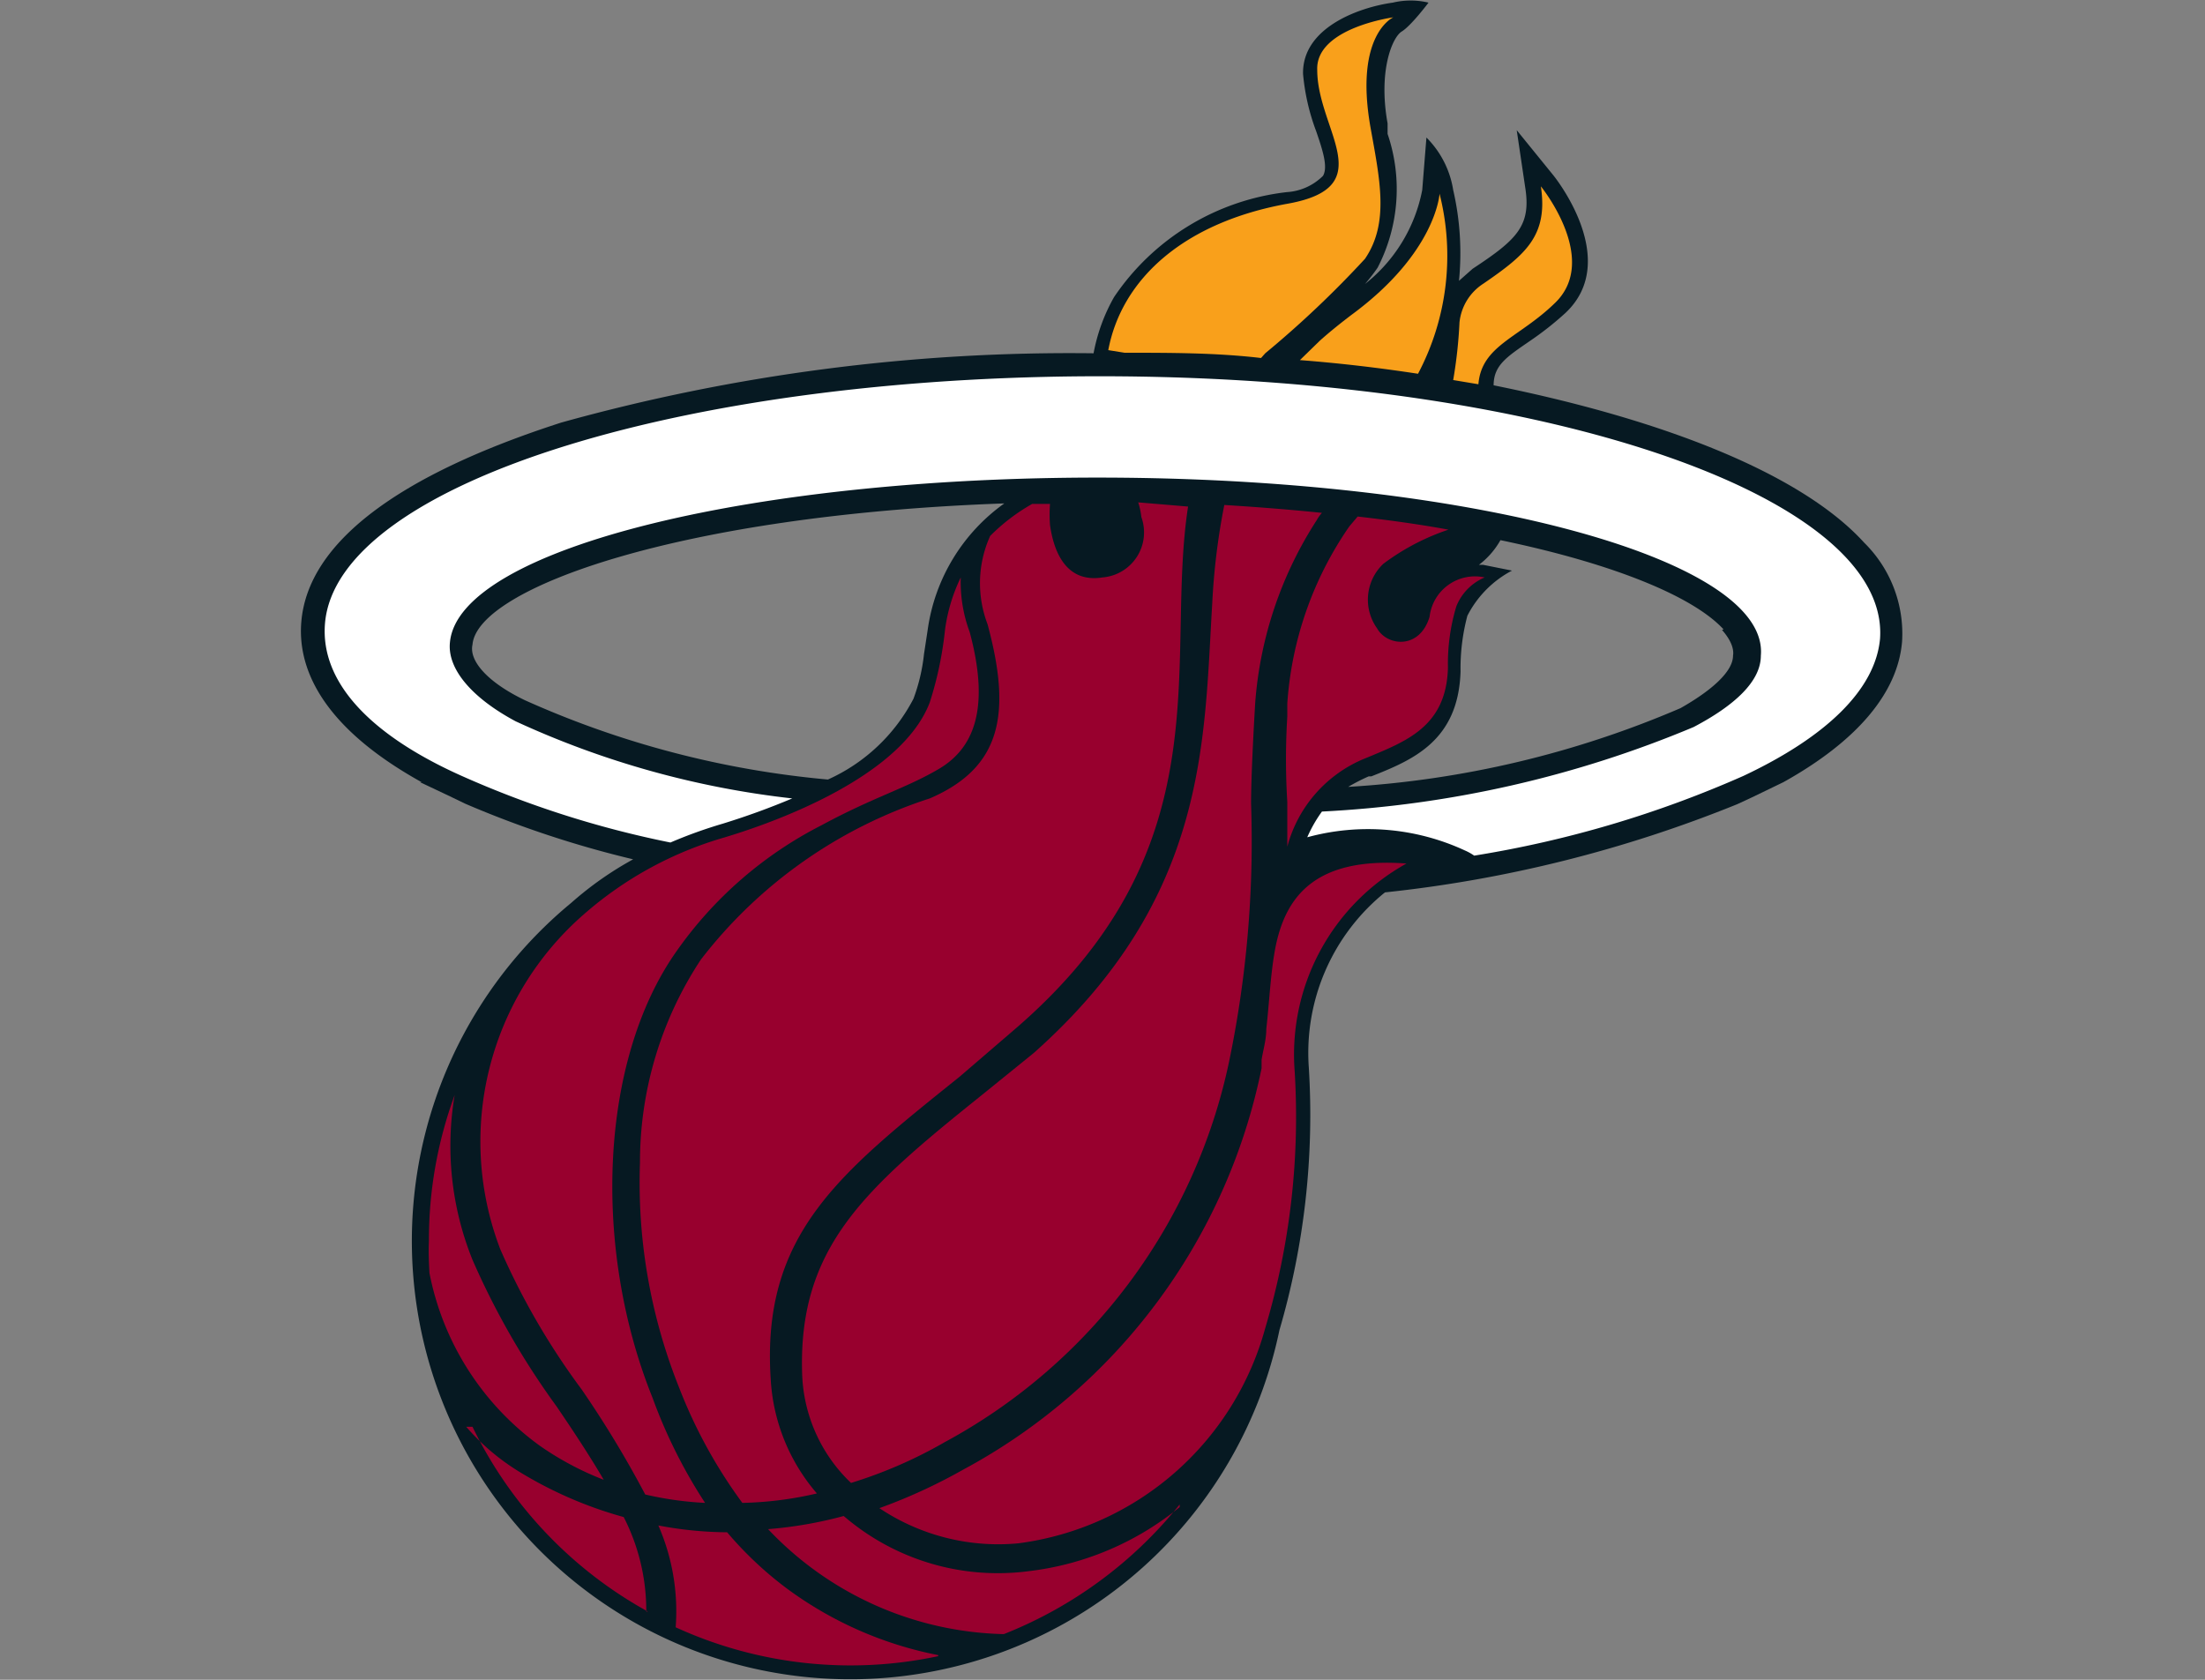
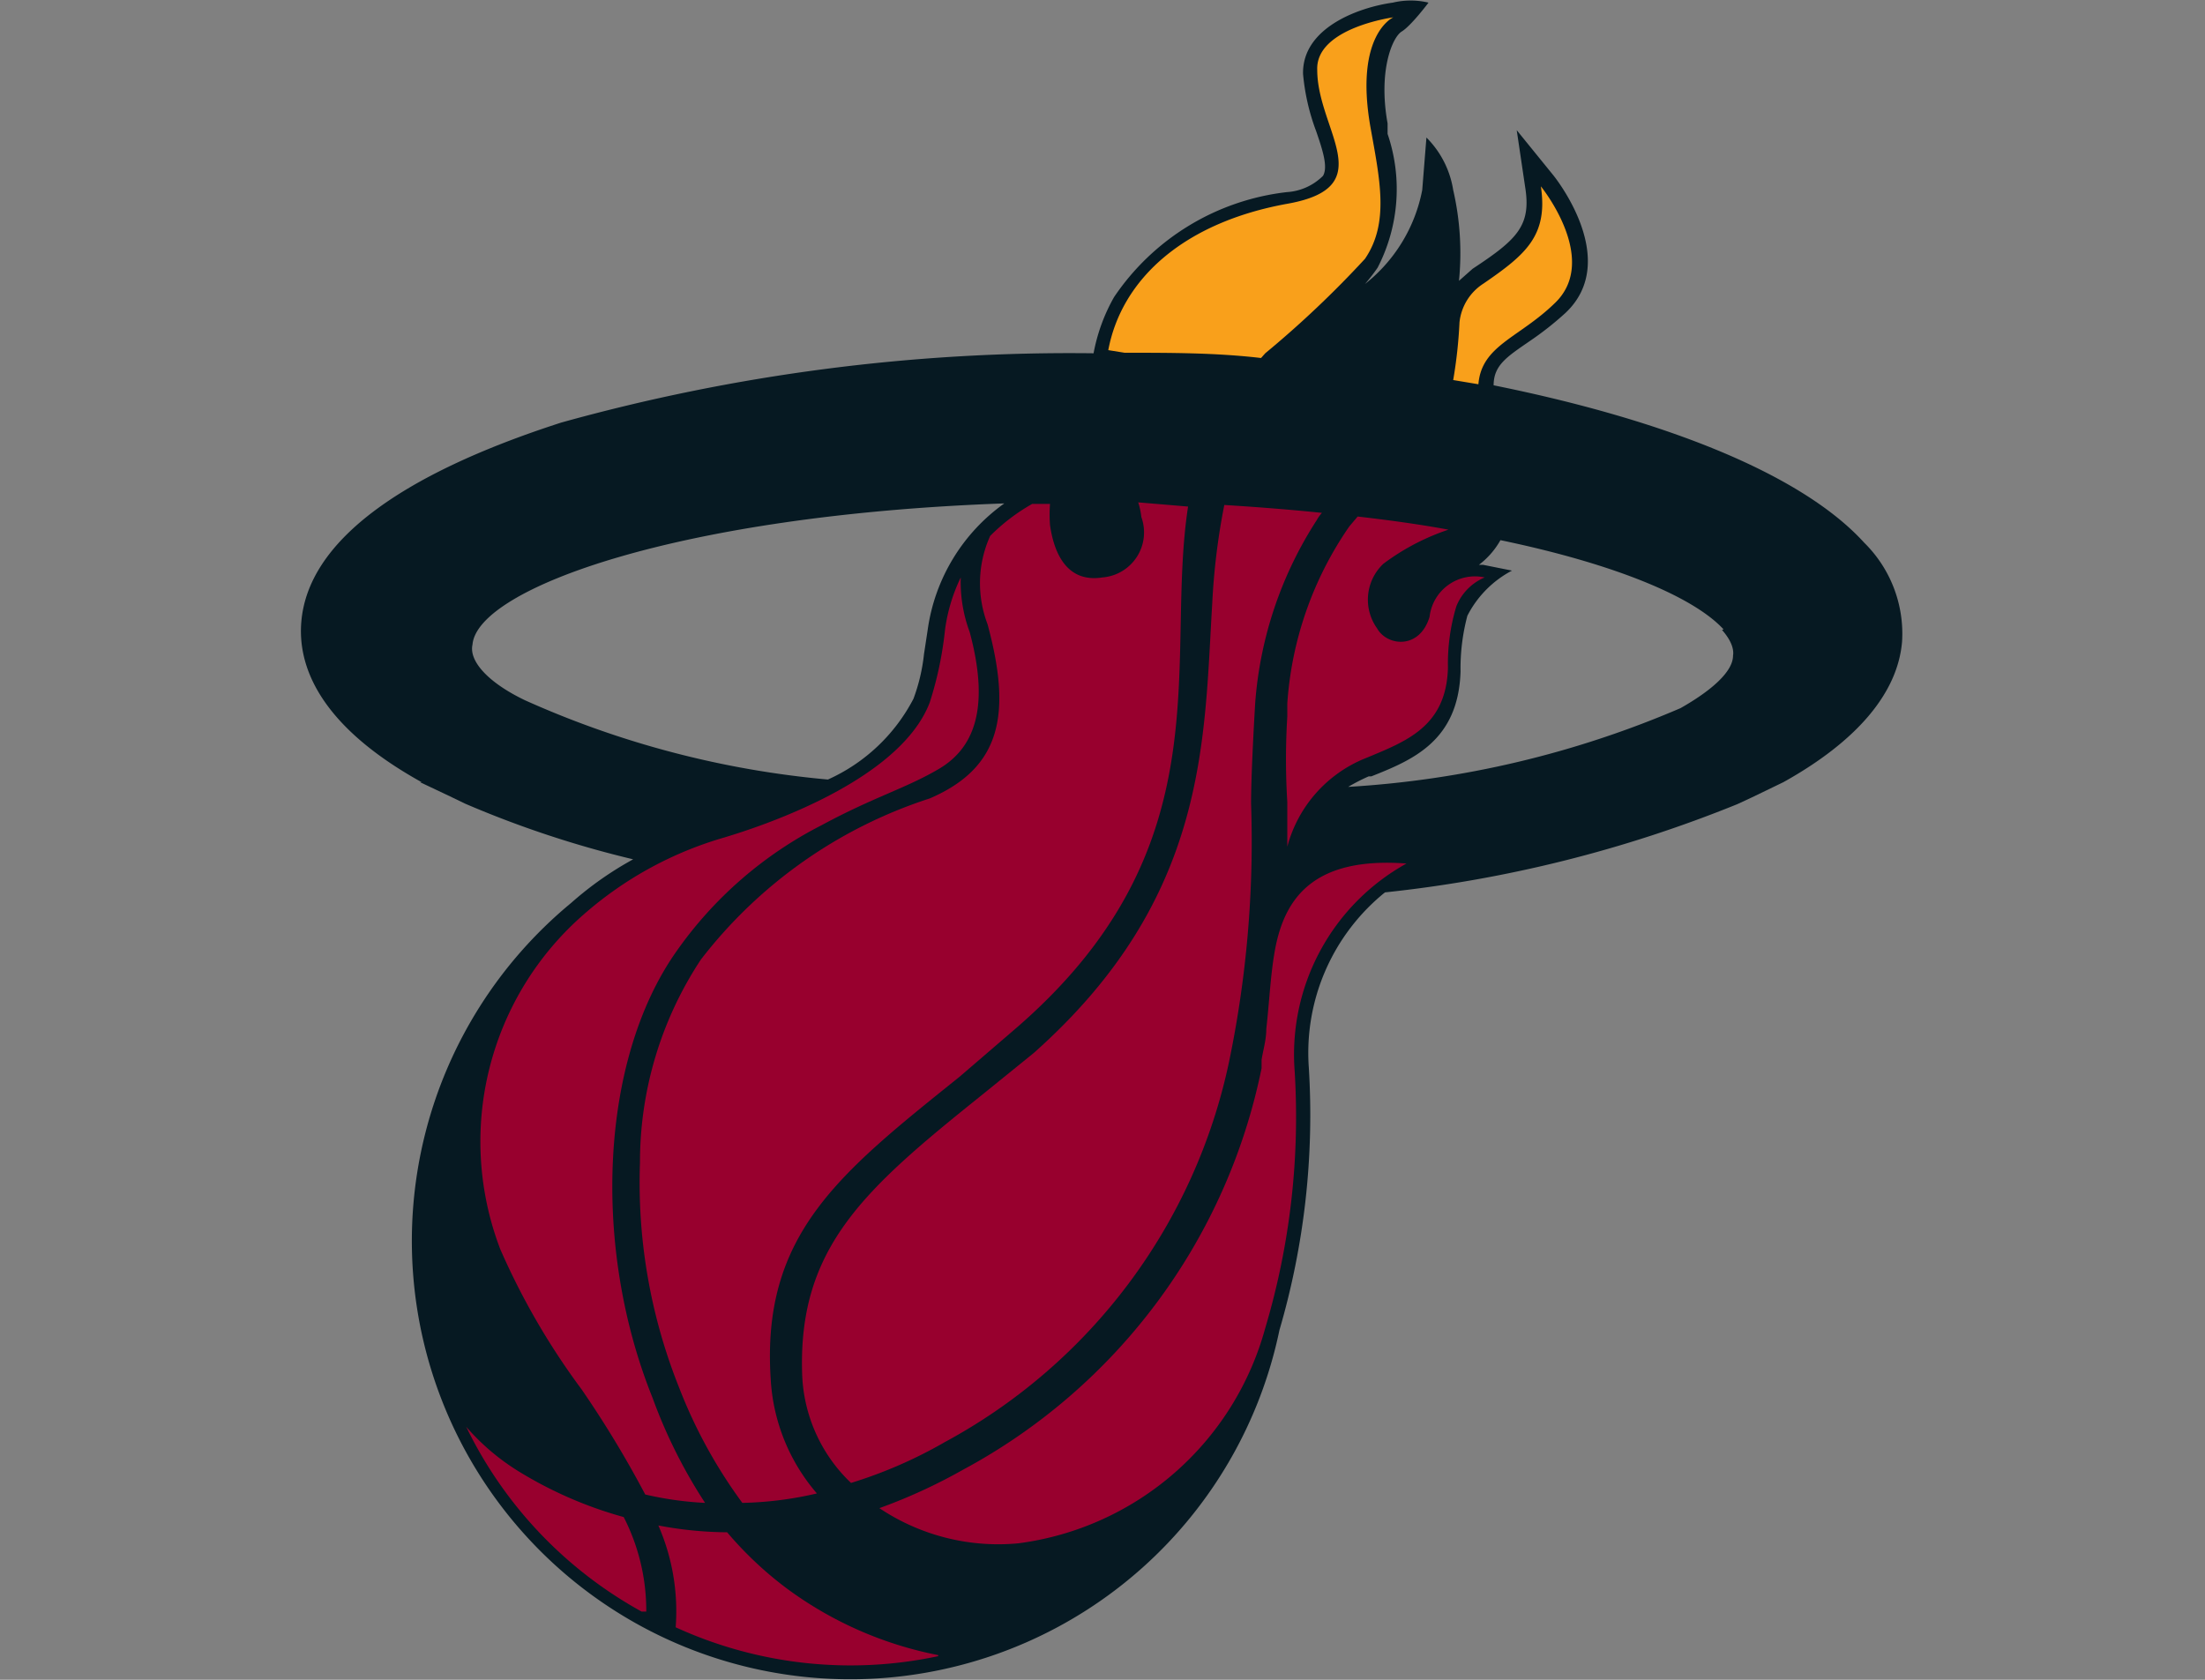
<svg xmlns="http://www.w3.org/2000/svg" id="Layer_1" data-name="Layer 1" viewBox="0 0 42 32">
  <rect x="0" y="0" width="42" height="32" fill="#808080" stroke="none" />
  <defs>
    <style>.cls-1{fill:#061922;}.cls-2{fill:#98002e;}.cls-3{fill:#f9a01b;}.cls-4{fill:#fff;}</style>
  </defs>
  <title>NBAMIA</title>
  <g id="Layer_2" data-name="Layer 2">
    <g id="Layer_1-2" data-name="Layer 1-2">
      <path class="cls-1" d="M35.51,10.34c-1.17-1.29-3.74-2.33-7.06-3,0-.38.25-.54.67-.83a6,6,0,0,0,.7-.55c1.06-1-.19-2.57-.24-2.63l-.69-.85.16,1.08c.12.74-.15,1-1,1.56l-.26.23a5.35,5.35,0,0,0-.11-1.73,1.81,1.81,0,0,0-.51-1l-.08,1A3,3,0,0,1,26,5.41a3.65,3.65,0,0,0,.24-.31,3.26,3.26,0,0,0,.19-2.55l0-.2c-.18-1,.09-1.64.27-1.75s.51-.55.51-.55a1.47,1.47,0,0,0-.68,0c-.65.09-1.73.48-1.71,1.36a4.14,4.14,0,0,0,.25,1.09c.12.35.23.68.13.85a1.07,1.07,0,0,1-.69.31,4.6,4.6,0,0,0-3.29,2,3.44,3.44,0,0,0-.39,1.07A36.14,36.14,0,0,0,10.69,8.05c-3.1,1-4.82,2.28-4.95,3.79-.07.8.29,1.95,2.29,3.06H8l.57.27h0l.29.14h0a19.66,19.66,0,0,0,3.2,1.06,6.44,6.44,0,0,0-1.18.83,8.35,8.35,0,1,0,13.49,8.14,14.59,14.59,0,0,0,.56-5A3.93,3.93,0,0,1,26.38,17a24.76,24.76,0,0,0,6.71-1.68h0l.28-.13h0l.6-.29v0c1.4-.78,2.18-1.7,2.26-2.68A2.43,2.43,0,0,0,35.51,10.34ZM32.8,12c.23.26.22.43.21.49,0,.3-.4.66-1,1h0a18.84,18.84,0,0,1-6.33,1.5,3.6,3.6,0,0,1,.39-.2l.05,0c.78-.31,1.66-.67,1.7-2a3.9,3.9,0,0,1,.13-1.06,2,2,0,0,1,.85-.86l-.55-.11h-.08a1.53,1.53,0,0,0,.41-.47c2.21.46,3.69,1.09,4.25,1.7ZM9,12.28c.09-1.07,3.93-2.47,10.13-2.69A3.56,3.56,0,0,0,17.67,12l-.07.46a3.51,3.51,0,0,1-.2.85,3.41,3.41,0,0,1-1.63,1.54A18,18,0,0,1,10,13.34h0C9.29,13,8.93,12.59,9,12.28Z" />
-       <path class="cls-2" d="M8.18,24.25a5.31,5.31,0,0,0,2.1,3.29,5.72,5.72,0,0,0,1.22.65c-.27-.46-.58-.93-.9-1.4A14.8,14.8,0,0,1,9,24a5.81,5.81,0,0,1-.34-3.14h0a8,8,0,0,0-.49,2.78C8.16,23.86,8.17,24.05,8.18,24.25Z" />
      <path class="cls-2" d="M9.53,23.8a13.62,13.62,0,0,0,1.55,2.67,20,20,0,0,1,1.21,2,6.39,6.39,0,0,0,1.14.16,9.73,9.73,0,0,1-1-2c-1.16-2.88-1-6.44.45-8.5a7.58,7.58,0,0,1,2.77-2.41c1-.54,1.6-.7,2.23-1.07s1-1.09.59-2.61A2.74,2.74,0,0,1,18.3,11,3.29,3.29,0,0,0,18,12h0a6.82,6.82,0,0,1-.29,1.38c-.6,1.58-3.51,2.45-3.9,2.57a7,7,0,0,0-2.68,1.46A5.74,5.74,0,0,0,9.53,23.8Z" />
      <path class="cls-2" d="M21.68,9.57a1.4,1.4,0,0,1,.06.28A.86.86,0,0,1,21,11c-.7.11-.93-.5-1-1a2.68,2.68,0,0,1,0-.4h-.34a3.68,3.68,0,0,0-.8.61,2.19,2.19,0,0,0-.05,1.68c.46,1.7.27,2.73-1.1,3.32a9,9,0,0,0-4.36,3.07,7,7,0,0,0-1.16,3.87,10.51,10.51,0,0,0,.74,4.27,9.45,9.45,0,0,0,1.21,2.21,6.82,6.82,0,0,0,1.42-.18,3.64,3.64,0,0,1-.88-2.18c-.18-2.76,1.31-3.92,3.6-5.76l1-.86c4.09-3.48,2.89-7,3.35-10Z" />
      <path class="cls-2" d="M23.32,9.62a12.88,12.88,0,0,0-.23,1.88c-.16,2.63-.08,5.61-3.4,8.56l-1,.81c-2.23,1.79-3.5,2.9-3.41,5.33a3,3,0,0,0,.93,2.05A8.69,8.69,0,0,0,18,27.47a10.76,10.76,0,0,0,5.41-7.24,20.64,20.64,0,0,0,.42-4.92c0-.65.08-1.94.08-1.94a7.42,7.42,0,0,1,1.17-3.46.71.71,0,0,1,.1-.14Q24.3,9.68,23.32,9.62Z" />
      <path class="cls-2" d="M24.29,18.07h0c-.09.48-.11,1-.17,1.53,0,.21-.06.4-.09.59l0,.16A11.22,11.22,0,0,1,18.34,28a10.38,10.38,0,0,1-1.59.73,4.07,4.07,0,0,0,2.65.67,5.63,5.63,0,0,0,4.7-4.1,14.09,14.09,0,0,0,.56-4.9,4.16,4.16,0,0,1,2.13-3.95C25.05,16.32,24.48,17.08,24.29,18.07Z" />
-       <path class="cls-2" d="M22.47,28.71a5.57,5.57,0,0,1-2.87,1.22,4.5,4.5,0,0,1-3.47-1l-.06-.05a7.89,7.89,0,0,1-1.44.25,6.37,6.37,0,0,0,4.49,2h0a8.13,8.13,0,0,0,3.35-2.47Z" />
-       <path class="cls-2" d="M12.31,30.7a3.91,3.91,0,0,0-.43-1.8,7.75,7.75,0,0,1-2-.87,4.31,4.31,0,0,1-1-.85H9a8,8,0,0,0,3.34,3.52Z" />
+       <path class="cls-2" d="M12.31,30.7a3.91,3.91,0,0,0-.43-1.8,7.75,7.75,0,0,1-2-.87,4.31,4.31,0,0,1-1-.85a8,8,0,0,0,3.34,3.52Z" />
      <path class="cls-2" d="M17.87,31.53A7.16,7.16,0,0,1,15,30.27a6.91,6.91,0,0,1-1.15-1.08,7.18,7.18,0,0,1-1.31-.13A4.08,4.08,0,0,1,12.87,31h0a8,8,0,0,0,5,.55Z" />
      <path class="cls-2" d="M27.23,11.75c-.19.63-.81.56-1,.22a.94.94,0,0,1,.12-1.23,4.37,4.37,0,0,1,1.24-.65h0c-.54-.1-1.12-.18-1.73-.25l0,0-.16.19a6.72,6.72,0,0,0-1.18,3.37l0,.25a13.31,13.31,0,0,0,0,1.63v.27l0,.66h0c0-.09,0-.12,0-.08a2.51,2.51,0,0,1,1.5-1.69c.77-.32,1.53-.6,1.56-1.72a3.77,3.77,0,0,1,.16-1.17,1,1,0,0,1,.54-.55A.87.87,0,0,0,27.23,11.75Z" />
      <path class="cls-3" d="M28.16,7.32c.06-.74.77-.88,1.45-1.54.88-.83-.26-2.23-.26-2.23.14.94-.29,1.3-1.09,1.85a1,1,0,0,0-.46.74,9,9,0,0,1-.12,1.1Z" />
-       <path class="cls-3" d="M25.74,6c-.21.16-.41.32-.6.49l-.38.37c.78.06,1.53.15,2.25.26a4.81,4.81,0,0,0,.41-3.43S27.36,4.81,25.74,6Z" />
      <path class="cls-3" d="M21.42,6.72c.88,0,1.75,0,2.6.1l.08-.09A19.35,19.35,0,0,0,26,4.93c.47-.69.28-1.52.1-2.53-.3-1.75.44-2.07.44-2.07s-1.48.2-1.45,1c0,1.15,1.22,2.23-.56,2.55-1.95.35-3.16,1.41-3.42,2.79Z" />
-       <path class="cls-4" d="M21.41,7.17c-8.16-.08-15,2-15.22,4.71C6.1,13,7.06,14,8.77,14.77a18.9,18.9,0,0,0,4,1.28,8.87,8.87,0,0,1,1-.36q.68-.21,1.32-.48a17.09,17.09,0,0,1-5.27-1.47c-.84-.45-1.3-1-1.25-1.5.16-1.8,5.88-3.2,12.77-3.14s12.36,1.59,12.2,3.39c0,.49-.5.95-1.28,1.36a21,21,0,0,1-7.08,1.61,2.6,2.6,0,0,0-.28.49,4.39,4.39,0,0,1,3,.25,1,1,0,0,1,.18.1,20.82,20.82,0,0,0,5.13-1.52c1.57-.74,2.51-1.64,2.6-2.61C36,9.49,29.58,7.25,21.41,7.17Z" />
    </g>
  </g>
</svg>